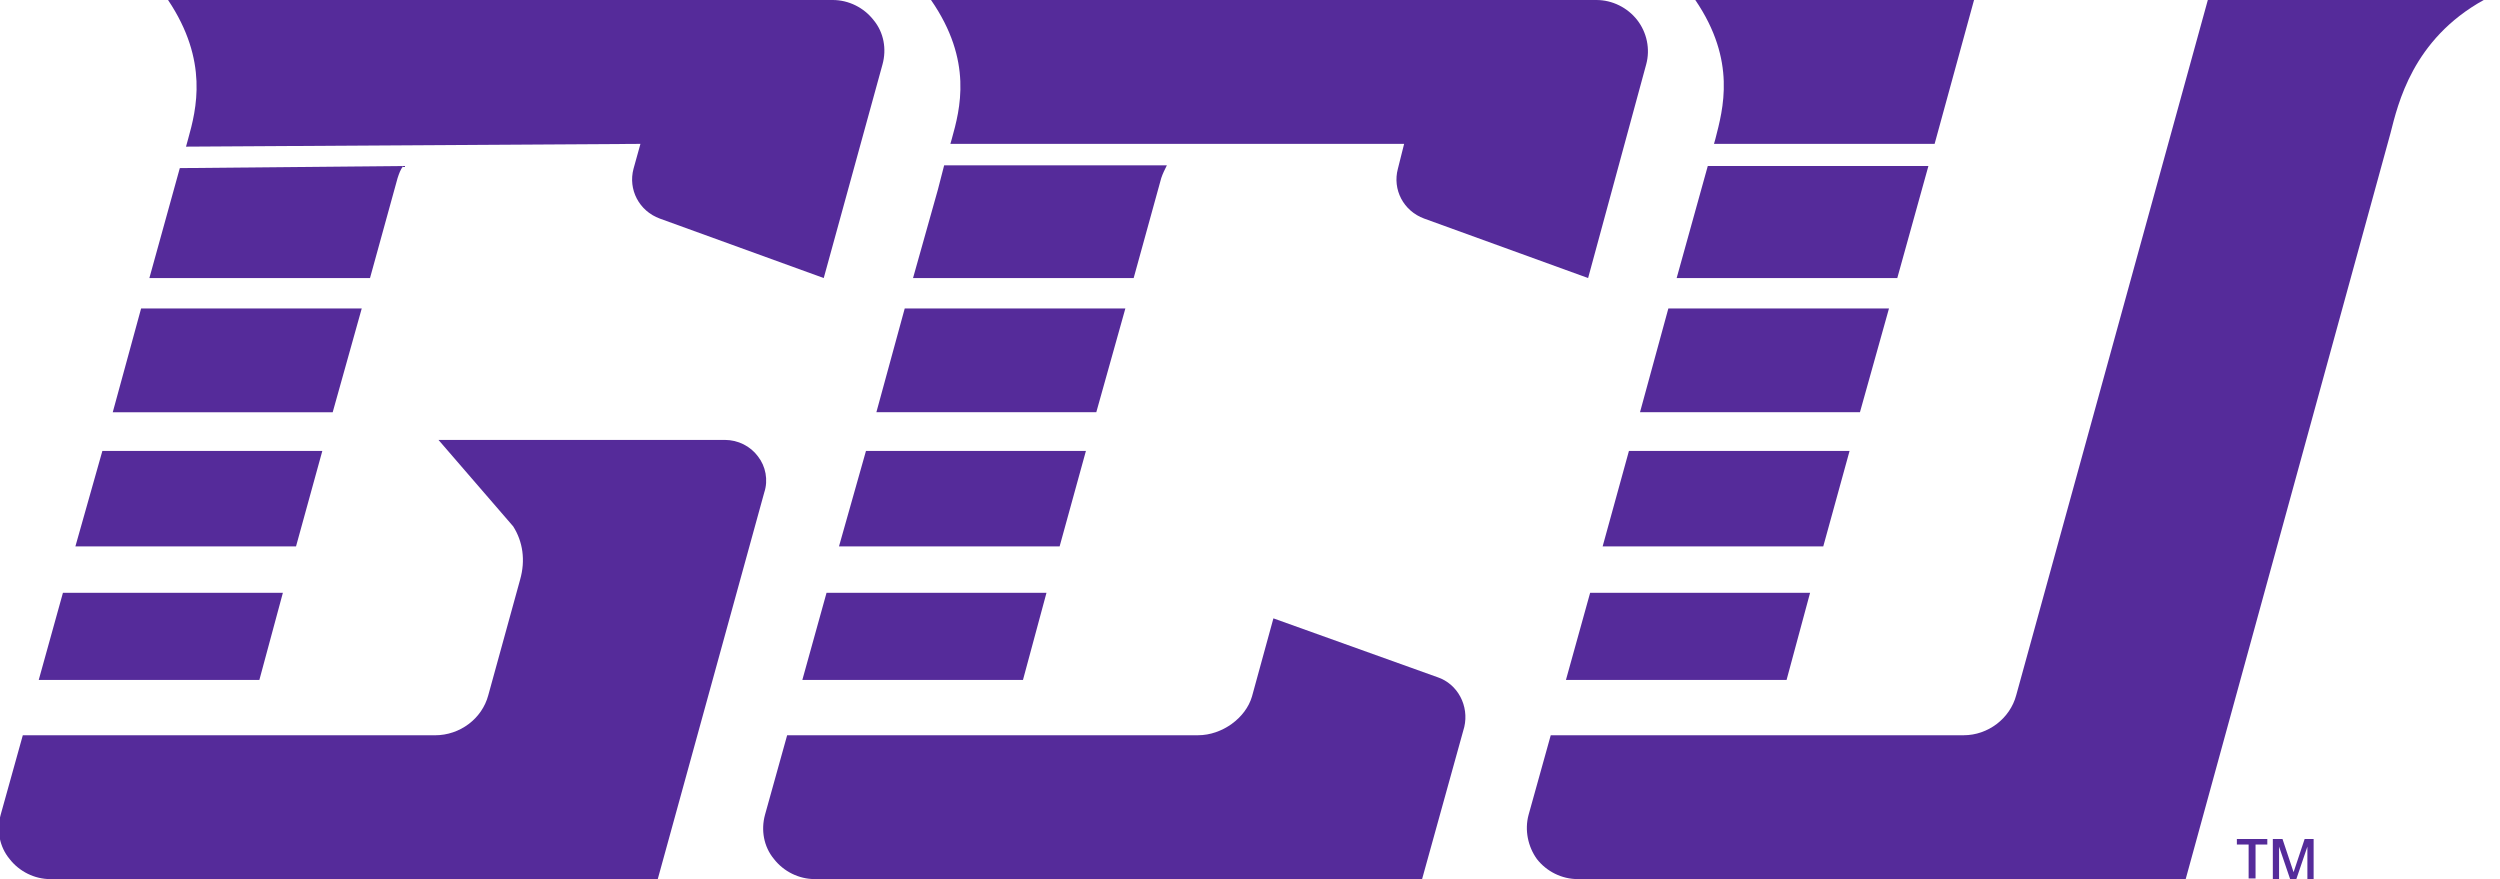
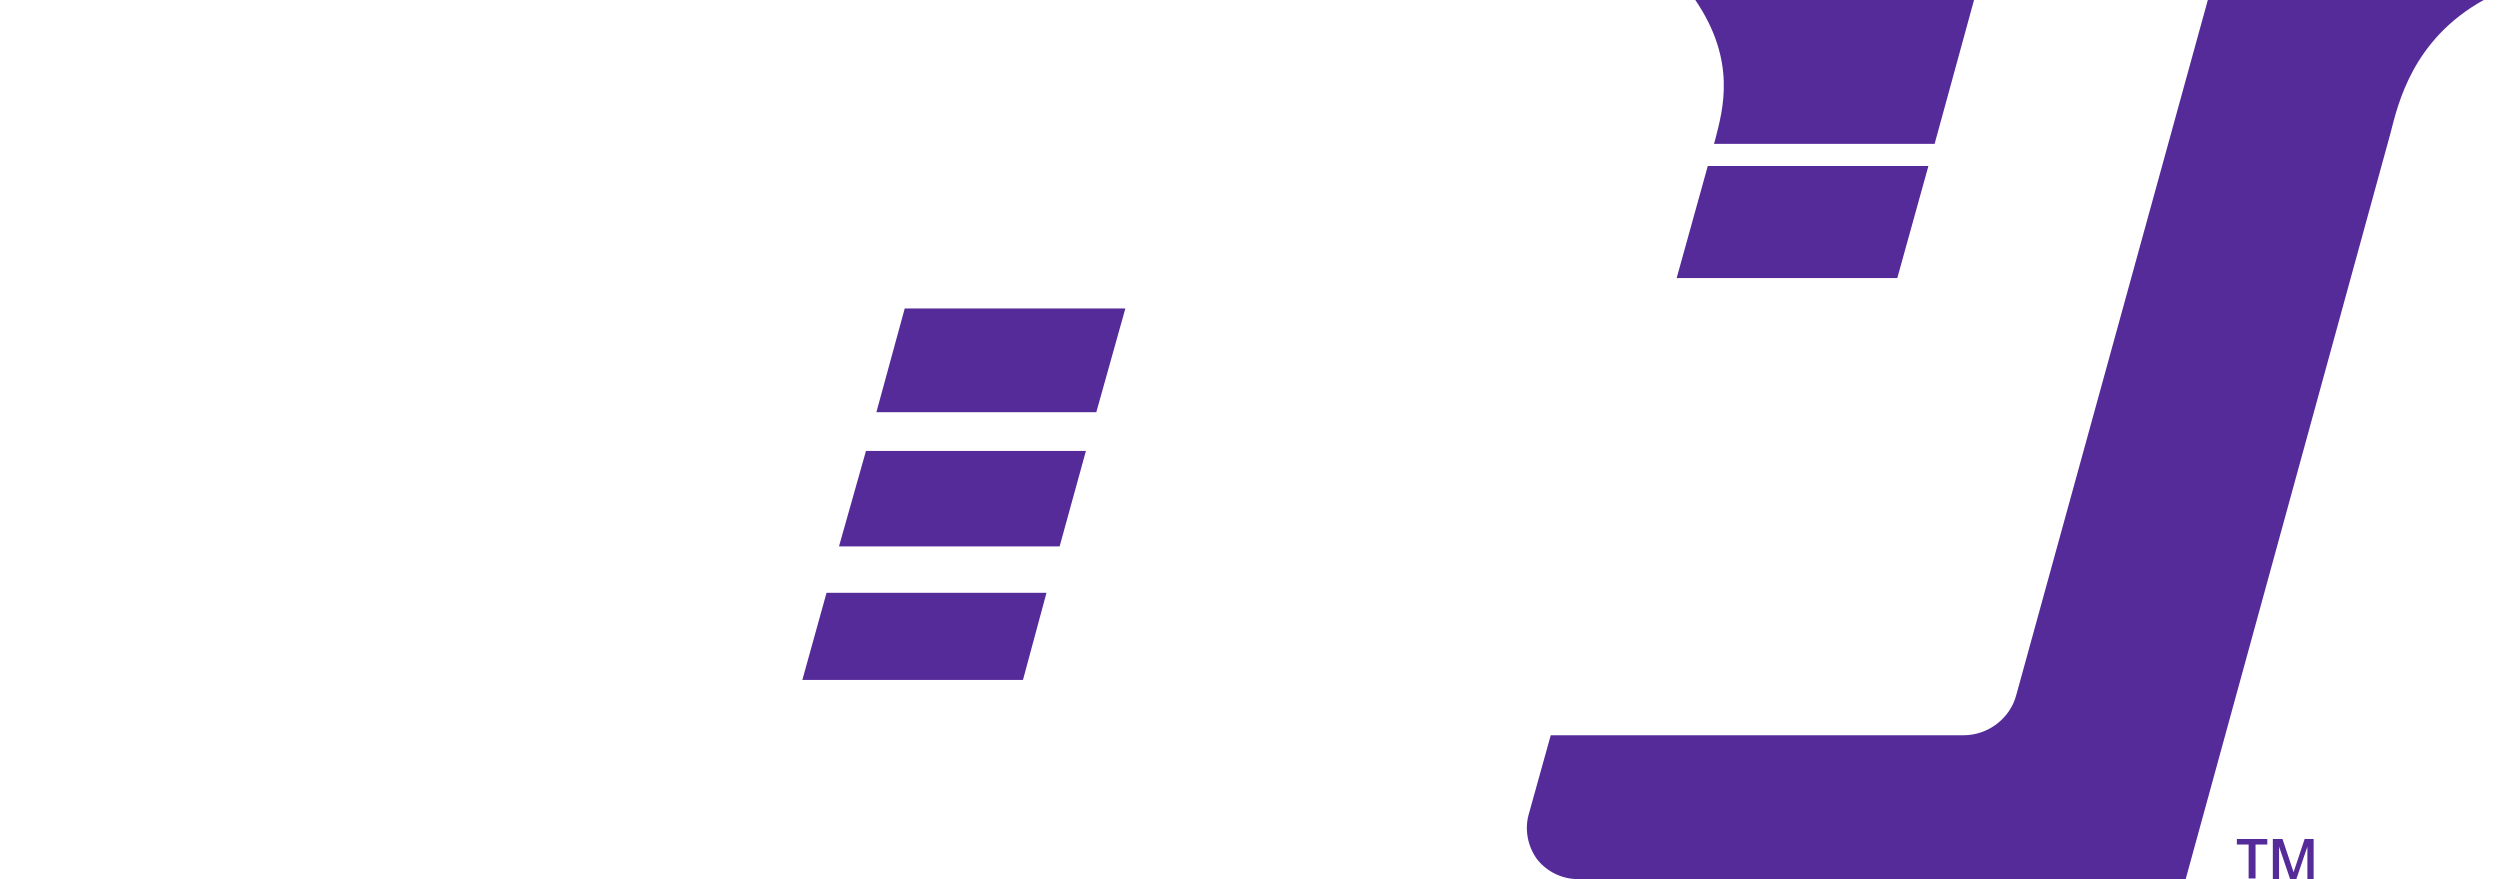
<svg xmlns="http://www.w3.org/2000/svg" width="91" height="32" fill="none">
  <g fill="#552B9A" clip-path="url(#clip0_4023_37942)">
    <path d="M39.527 16.415H31.521l-.982 3.474h8.031l.957-3.474ZM29.205 24.75h8.031l.856-3.172h-8.006l-.881 3.172ZM39.905 15.005l1.058-3.777h-8.031l-1.032 3.777h8.006Z" />
-     <path d="m52.319 24.648-5.967-2.14-.78 2.845c-.227.78-1.083 1.41-1.964 1.41H28.652l-.806 2.895c-.151.554-.05 1.158.327 1.611.352.453.906.73 1.486.73h22.105l1.536-5.539c.176-.755-.227-1.561-.982-1.813ZM42.273 6.471c.05-.151.126-.302.201-.453h-8.107l-.227.881-.906 3.223h8.031l1.007-3.651Z" />
-     <path d="m34.644 5.061-.05.176h16.516l-.227.906c-.202.755.201 1.536.957 1.813l5.967 2.165 2.115-7.78c.151-.554.025-1.158-.327-1.611C59.242.277 58.688 0 58.109 0H33.889c1.536 2.216 1.057 3.978.755 5.061ZM11.732 16.415H3.726l-.982 3.474h8.031l.957-3.474ZM13.167 11.229H5.136l-1.032 3.777h8.006l1.057-3.777ZM10.298 21.577H2.291l-.881 3.172h8.031l.856-3.172ZM14.476 6.471c.05-.151.101-.302.201-.428l-8.132.076-1.108 4.003h8.031l1.007-3.651Z" />
-     <path d="m6.847 5.061-.076.277 16.541-.101-.252.906c-.201.755.201 1.536.957 1.813l5.967 2.165 2.14-7.78c.151-.554.05-1.158-.327-1.611C31.445.277 30.891 0 30.312 0H6.117c1.485 2.216 1.032 3.978.73 5.061ZM27.593 16.617c-.277-.378-.73-.604-1.208-.604H15.961l2.719 3.147c.352.554.453 1.234.252 1.939l-1.158 4.205c-.227.856-1.032 1.46-1.939 1.46H.83l-.806 2.895c-.151.554-.05 1.158.327 1.611.352.453.906.73 1.485.73H23.942l3.877-14.074c.151-.453.05-.957-.227-1.309ZM57 24.75h8.031l.856-3.172h-8.006L57 24.75ZM67.702 15.005l1.057-3.777h-8.031l-1.032 3.777h8.006ZM67.324 16.415h-8.031l-.957 3.474h8.031l.957-3.474Z" />
    <path d="m80.365 0-6.974 25.303c-.227.856-1.032 1.46-1.913 1.46H56.447l-.806 2.895c-.151.554-.025 1.158.302 1.611.352.453.906.73 1.485.73h22.131l7.452-27.141c.277-1.083.806-3.424 3.399-4.859H80.365ZM70.194 6.043h-8.031l-1.133 4.079h8.031l1.133-4.079ZM62.439 5.061l-.05.176h8.031L71.855 0H61.709c1.511 2.216 1.007 3.978.73 5.061ZM81.85 30.741h-.428V30.54h1.108v.202h-.428v1.234h-.252v-1.234Zm1.511 1.259-.403-1.183v1.183h-.227V30.54h.352l.403 1.208.403-1.208h.327v1.46h-.227V30.817l-.403 1.183h-.227Z" />
  </g>
</svg>